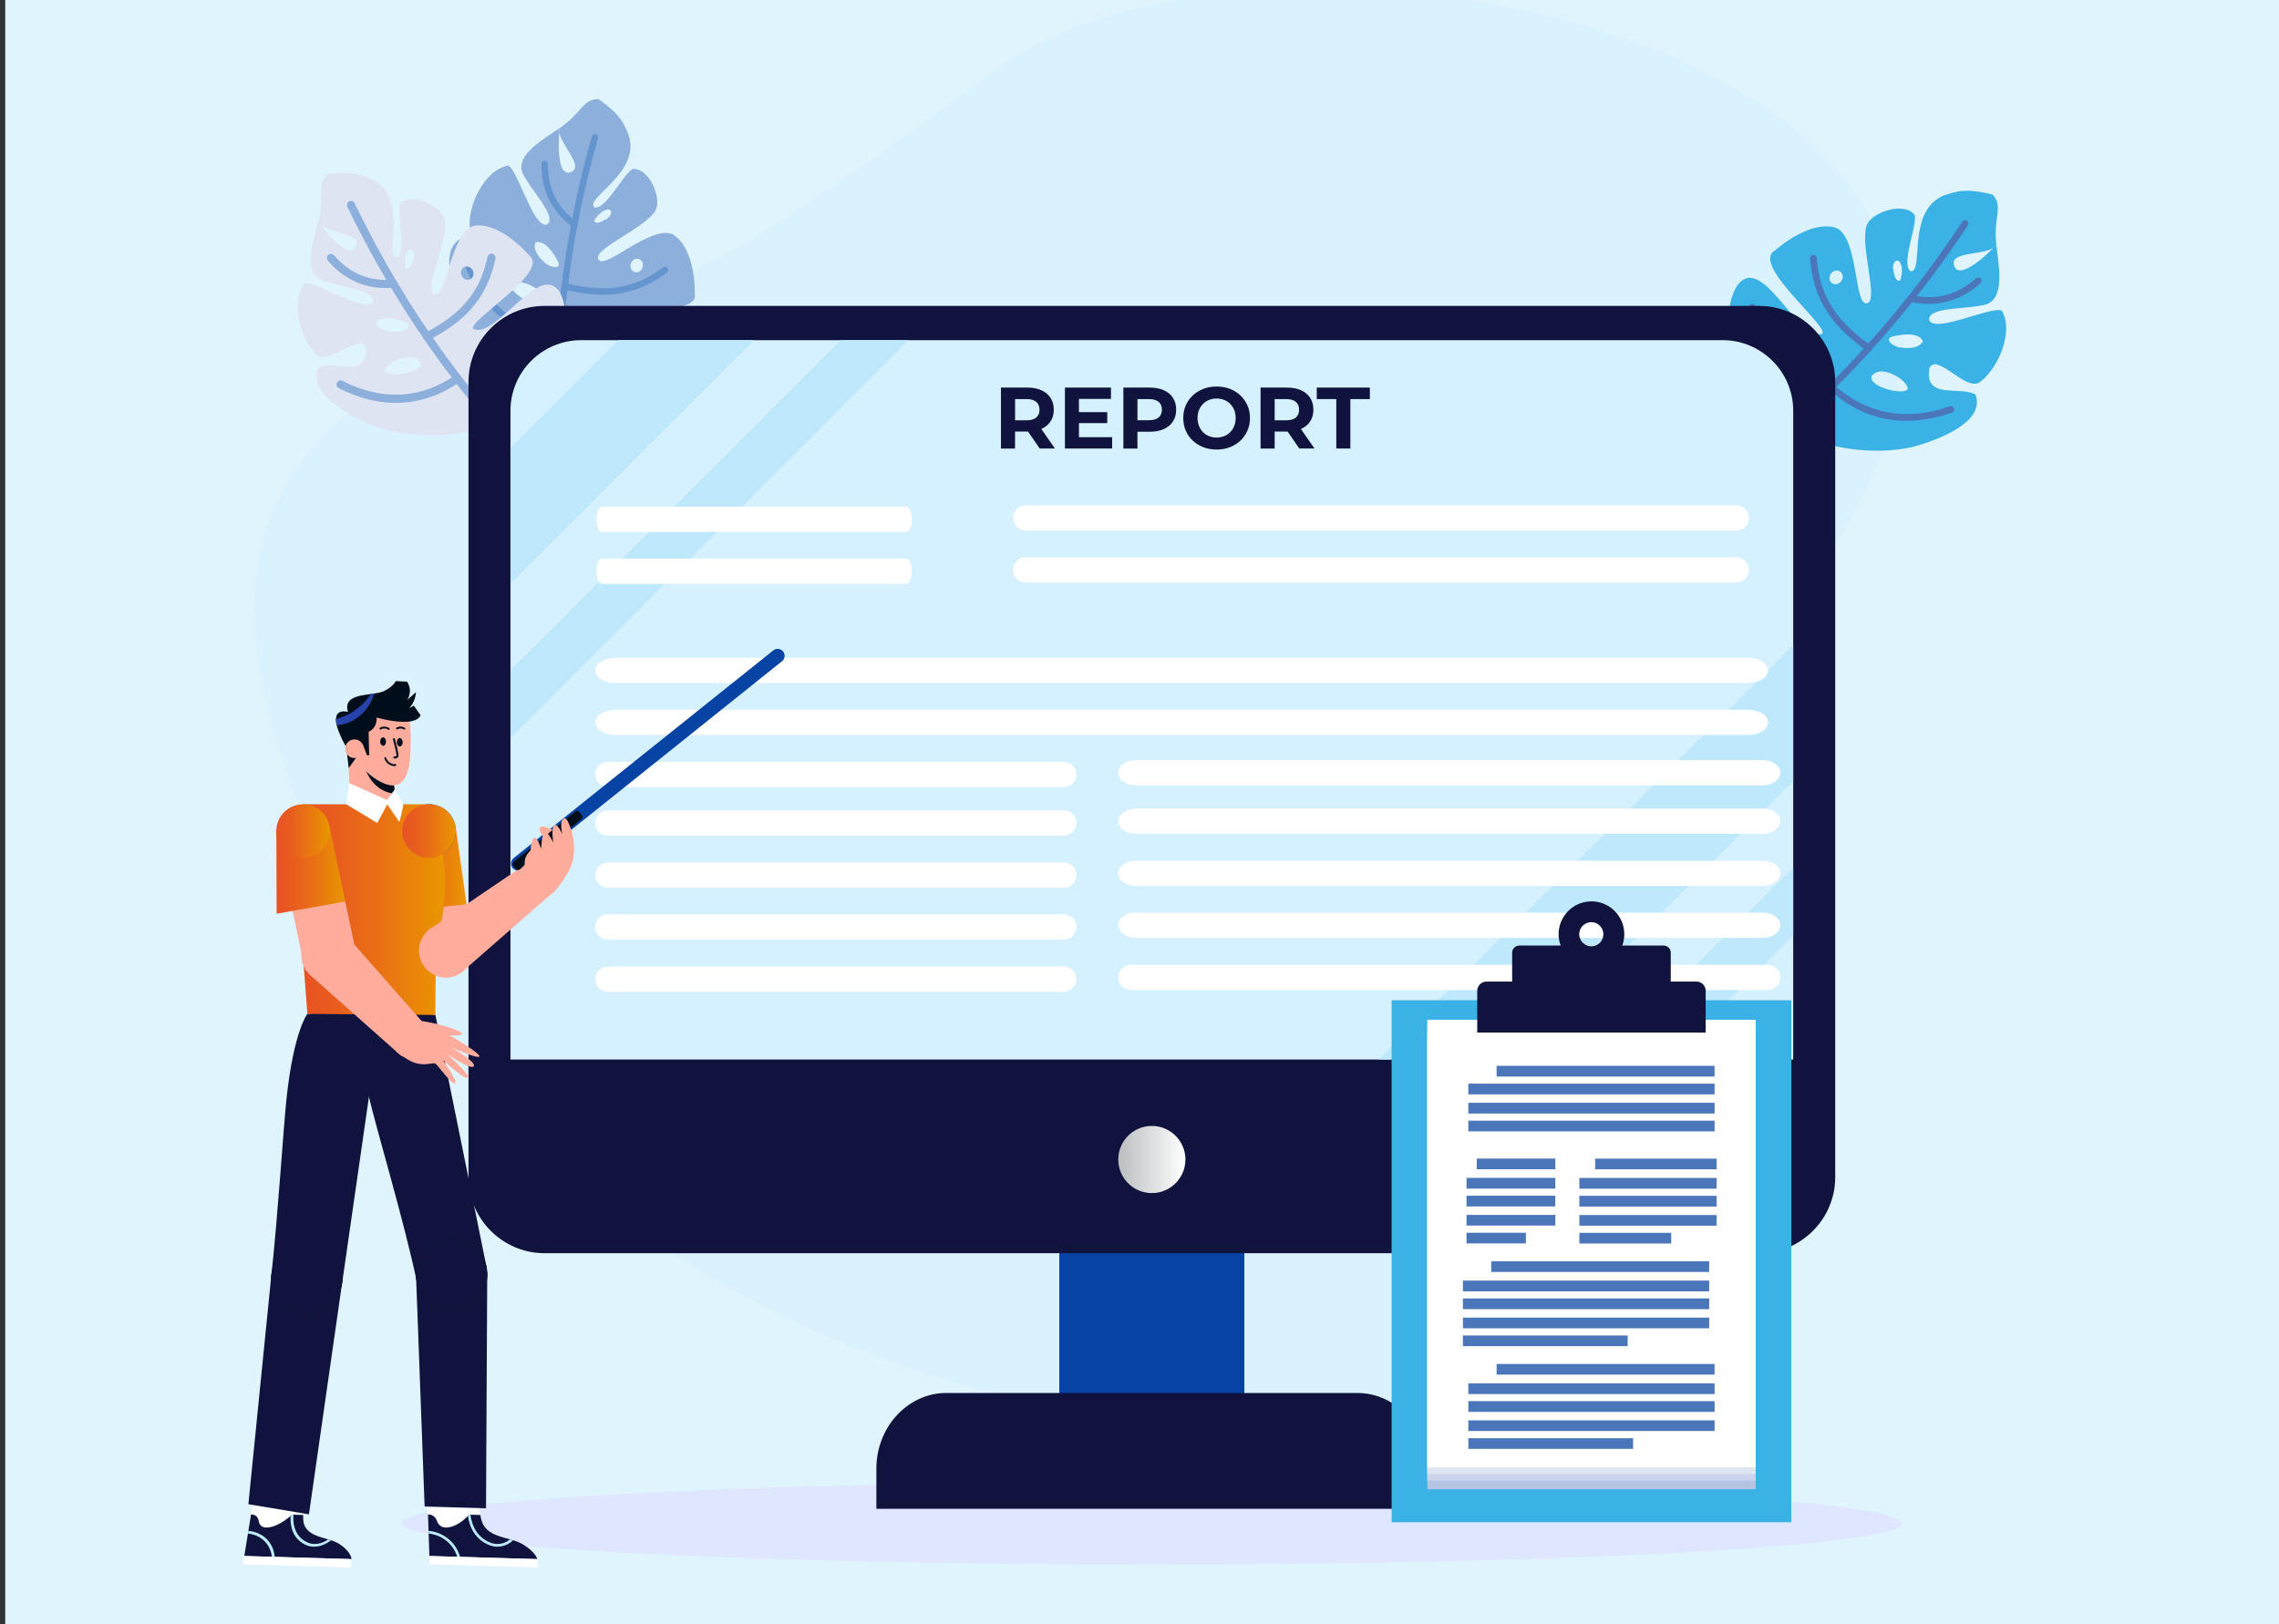
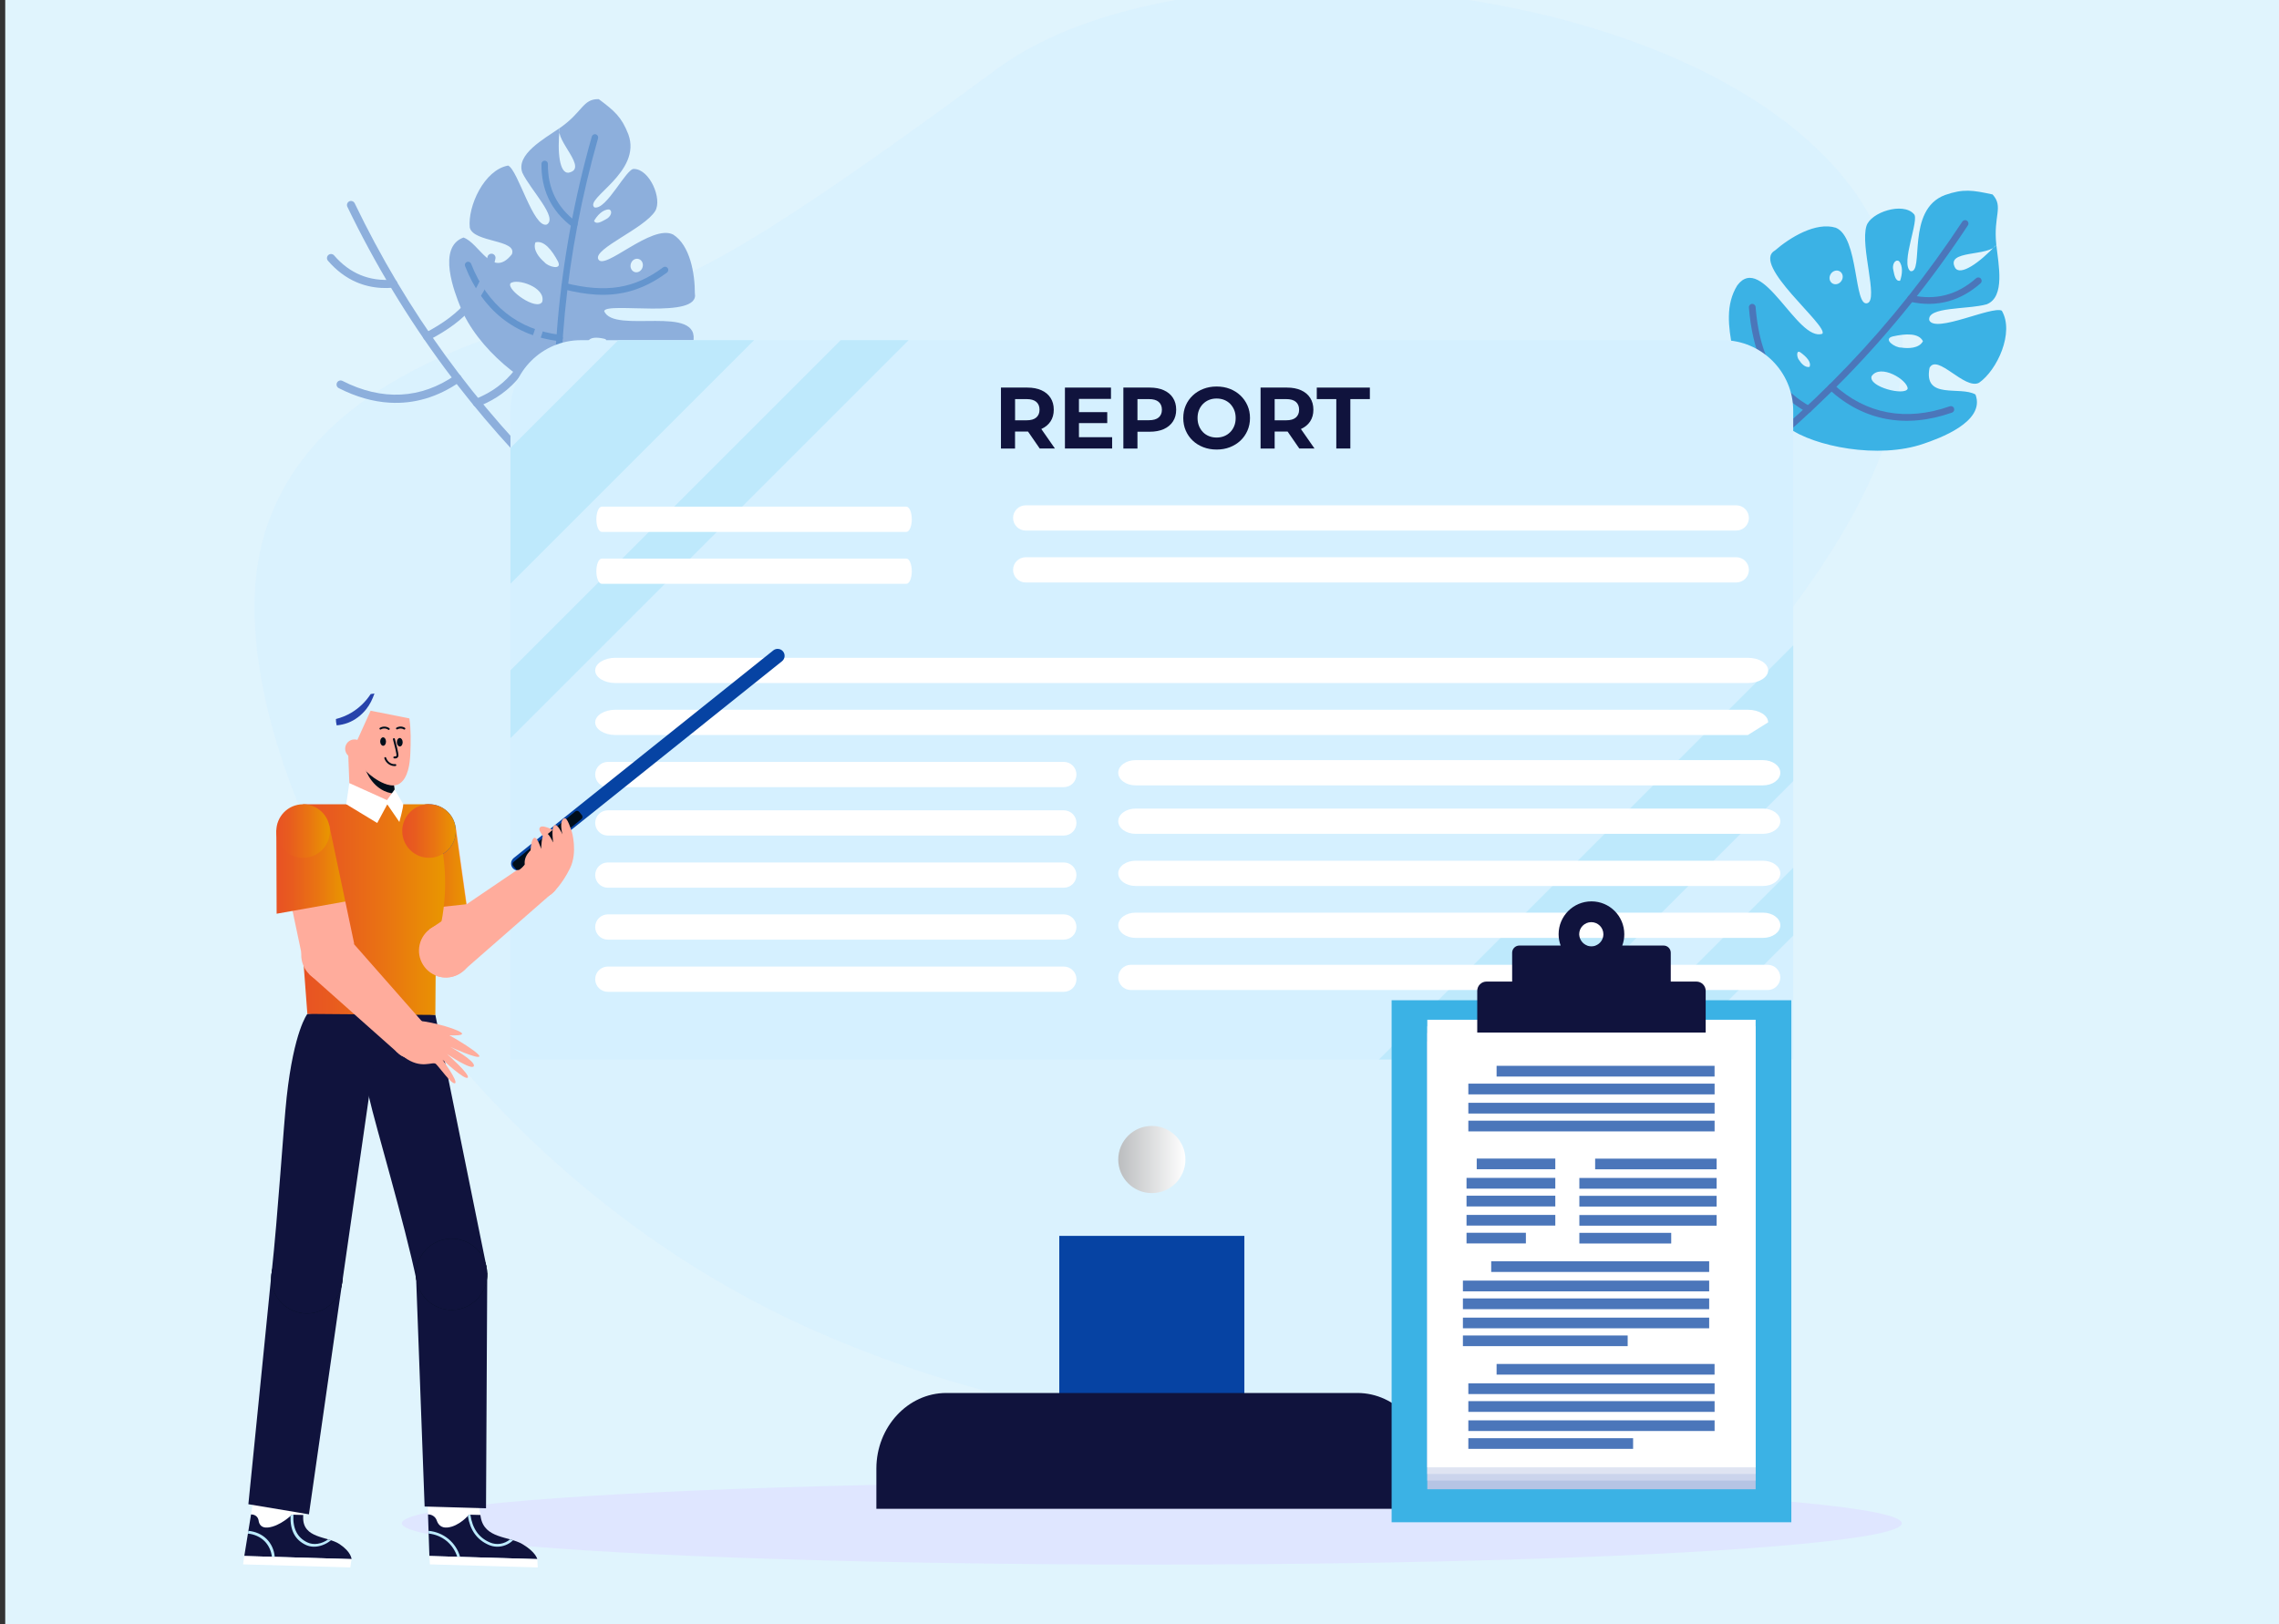
<svg xmlns="http://www.w3.org/2000/svg" version="1.1" id="Layer_1" x="0px" y="0px" viewBox="0 0 592 422" style="enable-background:new 0 0 592 422;" xml:space="preserve">
  <rect x="0" y="0" width="592" height="422" fill="#333333" stroke="none" />
  <style type="text/css">
	.st0{fill:#E0F4FD;}
	.st1{opacity:0.5;fill:#D5F0FF;}
	.st2{fill-rule:evenodd;clip-rule:evenodd;fill:#8DAFDC;}
	.st3{fill:#6495CE;}
	.st4{fill-rule:evenodd;clip-rule:evenodd;fill:#DFE4F3;}
	.st5{fill:#8DAFDC;}
	.st6{fill-rule:evenodd;clip-rule:evenodd;fill:#3BB2E5;}
	.st7{fill:#4B76BA;}
	.st8{fill-rule:evenodd;clip-rule:evenodd;fill:#DFE6FF;}
	.st9{fill-rule:evenodd;clip-rule:evenodd;fill:#0643A3;}
	.st10{fill-rule:evenodd;clip-rule:evenodd;fill:#10133D;}
	.st11{fill-rule:evenodd;clip-rule:evenodd;fill:#D5F0FF;}
	.st12{fill-rule:evenodd;clip-rule:evenodd;fill:url(#XMLID_00000038375366294056290860000005693378165940999303_);}
	.st13{fill-rule:evenodd;clip-rule:evenodd;fill:#BEE9FC;}
	.st14{fill-rule:evenodd;clip-rule:evenodd;fill:#FFFFFF;}
	.st15{fill:#10133D;}
	.st16{fill:#FFFFFF;}
	.st17{fill:#BCEBFF;}
	.st18{fill:#000E1B;}
	.st19{fill:#FFAC9C;}
	.st20{fill:url(#SVGID_1_);}
	.st21{fill:#2743AB;}
	.st22{fill:none;}
	.st23{fill:url(#SVGID_00000128470359145654322720000016130438314474588074_);}
	.st24{fill:url(#SVGID_00000170958111219487518940000012227656870240347535_);}
	.st25{fill:url(#SVGID_00000081634053653870598300000016467805270785173642_);}
	.st26{fill:url(#SVGID_00000055671125097653560670000013069343906841086602_);}
	.st27{fill-rule:evenodd;clip-rule:evenodd;fill:#B6C4E4;}
	.st28{fill-rule:evenodd;clip-rule:evenodd;fill:#CBD4EC;}
	.st29{fill-rule:evenodd;clip-rule:evenodd;fill:#DFE4F2;}
</style>
  <rect x="1.36" y="-1.73" class="st0" width="592.95" height="424.56" />
  <g>
    <g>
      <path class="st1" d="M68.14,140.83c-13.54,51.64,41.93,161.12,145.32,205.74c103.43,44.63,206.02,24.9,229.17-44.04    c9.43-28.21-18.64-60.19-12.43-91.36c4.52-29.52,86.52-84.99,58.03-149.94c-28.5-64.98-175.28-83.15-229.29-43.28    c-54.04,39.9-72.56,50.2-85.78,55.56C153.98,82.12,81.64,89.23,68.14,140.83L68.14,140.83z" />
      <g id="XMLID_00000089566864128060384010000018284144900550607797_">
        <g id="XMLID_00000035527162430817039090000000763681210433211533_">
          <g id="XMLID_00000053540741792485904700000000040490005027360689_">
            <path id="XMLID_00000040550801298404736680000010862390078760509076_" class="st2" d="M144.73,102.68       c-7.72-1.79-20.8-11.89-25.21-23.12c-1.38-3.43-6.08-15.3,0.87-17.84c4.19,1.45,7.44,10.81,12.57,4.36       c1.54-3.89-9.98-3.01-10.93-6.95c-0.58-5.47,3.71-14.98,9.96-16.11c2.55,1.09,6.53,16.33,10.03,15.33       c3.04-1.77-4.24-9-6.35-13.51c-1.66-4.75,5.56-8.7,9.72-11.56c-0.68,6.41-0.01,11.76,2.26,11.6c5.38-1.03-3.5-8.31-2.26-11.6       c6.01-4.14,5.94-7.62,10.15-7.52c4.09,3.07,5.89,4.59,7.67,9.11c3.65,9.9-11.52,16.7-8.8,19.02       c3.12,0.81,8.37-10.36,10.31-9.99c4.09,0.09,7.37,7.87,5.47,10.94c-2.81,4.53-15.92,9.73-14.81,12.44       c1.38,3.39,13.87-9.2,19.49-6.33c4.4,2.79,5.65,10.21,5.63,15.28c1.33,6.88-23.08,2.12-23.55,4.6       c2.42,6.14,25.33-2.05,23.09,8.21c-1.69,5.4-6.44,8.51-11.24,11.27C161.37,104.53,150.2,104.12,144.73,102.68L144.73,102.68z        M165.87,67.29c-0.85-0.24-1.75,0.32-2.01,1.27c-0.27,0.93,0.2,1.9,1.05,2.14c0.85,0.23,1.75-0.33,2.01-1.28       C167.2,68.49,166.72,67.52,165.87,67.29L165.87,67.29z M144.94,67.94c1.19,2.4-2.59,1.37-3.5,0.2       c-1.39-1.18-3.09-3.25-2.35-5.17C141.33,62.39,143.36,64.97,144.94,67.94L144.94,67.94z M140.85,78.44       c1.03-3.79-6.64-6.24-8.26-4.81C131.57,75.35,139.41,80.86,140.85,78.44L140.85,78.44z M156.95,88.02       c1.43,0.35-0.36,1.57-1.17,1.53c-1,0.15-2.48,0.12-3.01-0.87C153.32,87.54,155.14,87.61,156.95,88.02L156.95,88.02z        M158.23,54.42c-1.65-0.05-3.16,1.64-3.92,2.99c0.6,1.09,2.14,0.07,3.14-0.47C158.59,56.4,159.31,54.85,158.23,54.42       L158.23,54.42z" />
          </g>
        </g>
        <g id="XMLID_00000124126999038967367060000014986492875978063274_">
          <g id="XMLID_00000098211152205328593900000009387889720574408894_">
            <g id="XMLID_00000130608186574213435600000007259674053193359502_">
              <path id="XMLID_00000053514418830601120640000016420782358914684824_" class="st3" d="M145.52,128.58        c-0.41-0.02-0.76-0.35-0.79-0.77c-1.17-14.85-1.14-29.66,0.11-44.02c1.4-16.21,4.39-32.46,8.89-48.31        c0.13-0.45,0.59-0.71,1.04-0.58c0.45,0.13,0.71,0.59,0.58,1.04c-8.52,30.02-11.44,60.03-8.93,91.73        c0.04,0.46-0.31,0.87-0.77,0.91C145.6,128.58,145.56,128.58,145.52,128.58z" />
            </g>
          </g>
          <g id="XMLID_00000079458249190329689070000015578352944902460045_">
            <g id="XMLID_00000123431035203786629520000011597646623232680095_">
              <path id="XMLID_00000007412301390445046740000007666594372826601384_" class="st3" d="M149.14,59.13        c-0.16-0.01-0.31-0.06-0.45-0.16c-2.79-2.07-4.89-4.57-6.23-7.45c-1.25-2.67-1.85-5.68-1.81-8.94        c0.01-0.47,0.39-0.84,0.85-0.83c0.46,0.01,0.84,0.39,0.83,0.85c-0.09,6.28,2.38,11.33,7.35,15.01        c0.37,0.28,0.45,0.8,0.18,1.18C149.69,59.02,149.41,59.14,149.14,59.13z" />
            </g>
          </g>
          <g id="XMLID_00000030485879567035343170000004915275788951426441_">
            <g id="XMLID_00000064344248098097206470000011587533501492422844_">
              <path id="XMLID_00000001652593438752352620000001679436825987500991_" class="st3" d="M145.32,88.66c-0.02,0-0.03,0-0.05,0        c-11.54-1.36-20-8.1-24.46-19.51c-0.17-0.43,0.04-0.92,0.48-1.09c0.43-0.17,0.92,0.04,1.09,0.48        c4.22,10.79,12.21,17.17,23.09,18.45c0.46,0.05,0.79,0.47,0.74,0.94C146.15,88.36,145.76,88.68,145.32,88.66z" />
            </g>
            <g id="XMLID_00000015334421949136508390000005015919474588193708_">
              <path id="XMLID_00000052104195652680371130000016147069144722279096_" class="st3" d="M154.8,76.55        c-2.53-0.15-5.26-0.6-8.32-1.36c-0.45-0.11-0.73-0.57-0.62-1.02c0.11-0.45,0.57-0.73,1.02-0.62        c10.61,2.63,17.96,1.45,25.37-4.08c0.37-0.28,0.9-0.2,1.18,0.17c0.28,0.37,0.2,0.9-0.17,1.18c-4.21,3.14-8.48,4.95-13.05,5.55        C158.49,76.6,156.7,76.66,154.8,76.55z" />
            </g>
          </g>
          <g id="XMLID_00000119834710588665390450000000694164607916571797_">
            <path id="XMLID_00000086694188812219499290000005700923348381025215_" class="st3" d="M152.27,98.26       c-2.89-0.17-5.42-0.84-7.64-1.62c-0.44-0.15-0.67-0.63-0.52-1.07c0.15-0.44,0.63-0.67,1.07-0.52       c6.19,2.17,14.93,3.45,27.76-5.95c0.38-0.28,0.9-0.19,1.18,0.18c0.28,0.38,0.19,0.9-0.18,1.18       C165.03,96.99,157.95,98.59,152.27,98.26z" />
          </g>
        </g>
        <g id="XMLID_00000067917238196751234560000011363260942613749917_">
          <g id="XMLID_00000029031010498828724000000017069839958693260168_">
-             <path id="XMLID_00000147926666687483561260000011998730758419777155_" class="st4" d="M128.25,109.89       c-6.96,3.78-23.45,4.89-34.2-0.59c-3.31-1.66-14.7-7.4-11.19-13.93c4.1-1.68,12.74,3.16,12.29-5.07       c-1.42-3.92-9.47,4.37-12.78,2.06c-4.06-3.73-7.16-13.68-3.24-18.67c2.64-0.88,15.72,7.89,17.67,4.82       c1.11-3.35-9.14-3.92-13.71-5.9c-4.38-2.46-1.61-10.21-0.38-15.1c3.73,5.26,7.78,8.82,9.38,7.18c3.35-4.33-8.13-3.89-9.38-7.18       c1.75-7.09-0.61-9.63,2.6-12.36c5.1-0.41,7.45-0.46,11.8,1.73c9.29,5,2.43,20.15,6,20.06c2.88-1.46-0.59-13.3,1.1-14.3       c3.12-2.65,10.75,1,11.35,4.55c0.91,5.25-5.45,17.85-2.83,19.14c3.28,1.63,4.28-16.09,10.39-17.66       c5.15-0.84,10.99,3.89,14.35,7.7c5.56,4.26-15.86,16.89-14.56,19.06c5.89,3,17.6-18.33,22.71-9.17       c2.31,5.16,0.84,10.64-0.93,15.9C141.94,100.25,133.31,107.34,128.25,109.89L128.25,109.89z M120.6,69.39       c-0.79,0.38-1.08,1.41-0.66,2.28c0.42,0.88,1.41,1.29,2.2,0.9c0.79-0.38,1.1-1.41,0.67-2.28C122.4,69.41,121.41,69,120.6,69.39       L120.6,69.39z M105.38,83.76c2.48,1.01-1.05,2.73-2.49,2.47c-1.82,0.03-4.47-0.39-5.19-2.31       C98.98,82,102.22,82.57,105.38,83.76L105.38,83.76z M109.28,94.34c-1.73-3.53-9.1-0.27-9.37,1.87       C100.27,98.17,109.79,97.1,109.28,94.34L109.28,94.34z M127.67,90.83c1.31-0.68,0.78,1.42,0.14,1.92       c-0.64,0.78-1.77,1.74-2.82,1.35C124.65,92.87,126.05,91.72,127.67,90.83L127.67,90.83z M106.36,64.82       c-1.27,1.07-1.29,3.32-0.95,4.84c1.17,0.4,1.64-1.37,2.04-2.44C107.94,66.07,107.44,64.44,106.36,64.82L106.36,64.82z" />
-           </g>
+             </g>
        </g>
        <g id="XMLID_00000137849730698941227000000016830350344898316731_">
          <g id="XMLID_00000044867746553527084910000013968338855200736925_">
            <g id="XMLID_00000053529110340006791940000017487754547830867589_">
              <path id="XMLID_00000041274625030560213060000012466864333516720567_" class="st5" d="M145.43,129.14        c-0.24-0.01-0.48-0.11-0.67-0.29c-10.72-10.33-20.53-21.44-29.13-33.04c-9.7-13.07-18.25-27.23-25.4-42.08        c-0.25-0.52-0.03-1.15,0.49-1.41c0.52-0.25,1.15-0.03,1.41,0.49c13.54,28.13,31.24,52.5,54.1,74.52        c0.42,0.4,0.43,1.07,0.03,1.49C146.03,129.05,145.73,129.16,145.43,129.14z" />
            </g>
          </g>
          <g id="XMLID_00000150078088447623378360000003024713933146330532_">
            <g id="XMLID_00000168833892359709029020000008812319755611185025_">
              <path id="XMLID_00000087383739014321886460000002363625800245722037_" class="st5" d="M99.01,74.81        c-2.29-0.13-4.45-0.64-6.46-1.51c-2.73-1.18-5.2-3.05-7.36-5.55c-0.38-0.44-0.33-1.11,0.11-1.49        c0.44-0.38,1.11-0.33,1.49,0.11c4.06,4.7,9.2,6.82,15.29,6.28c0.58-0.05,1.09,0.38,1.14,0.96c0.05,0.58-0.38,1.09-0.96,1.14        C101.15,74.85,100.07,74.87,99.01,74.81z" />
            </g>
          </g>
          <g id="XMLID_00000170266108131887377470000003866035945493564059_">
            <g id="XMLID_00000174586138190239978830000008400547306611449241_">
              <path id="XMLID_00000131325858140927373250000006866243118630367880_" class="st5" d="M101.2,104.63        c-4.33-0.25-8.75-1.51-13.2-3.78c-0.52-0.26-0.72-0.9-0.46-1.42c0.26-0.52,0.9-0.72,1.42-0.46        c10.26,5.24,20.39,4.73,29.3-1.49c0.48-0.33,1.13-0.22,1.47,0.26c0.33,0.48,0.22,1.13-0.26,1.47        C113.75,103.2,107.58,105.01,101.2,104.63z" />
            </g>
          </g>
          <g id="XMLID_00000072965663646536344960000003082814875681391535_">
            <g id="XMLID_00000008846054892043284830000007000715509671541387_">
              <path id="XMLID_00000112624604715256330190000013486599365626013868_" class="st5" d="M110.88,88.47        c-0.36-0.02-0.69-0.22-0.87-0.56c-0.27-0.52-0.07-1.15,0.44-1.42c9.62-5.04,14.3-10.76,16.18-19.73        c0.12-0.57,0.68-0.93,1.25-0.82c0.57,0.12,0.93,0.68,0.82,1.25c-1.08,5.17-3.09,9.39-6.14,12.89        c-2.66,3.06-6.2,5.69-11.12,8.27C111.25,88.44,111.06,88.48,110.88,88.47z" />
            </g>
          </g>
          <g id="XMLID_00000114775446789290824460000009810022508758495621_">
            <g id="XMLID_00000111880810844025186360000010781050492823396759_">
              <path id="XMLID_00000092446890041832671040000000994021638888271519_" class="st5" d="M123.79,105.71        c-0.39-0.02-0.76-0.27-0.91-0.65c-0.22-0.54,0.04-1.15,0.58-1.37c6.02-2.46,13.36-7.27,16.7-22.71        c0.12-0.57,0.68-0.93,1.25-0.81c0.57,0.12,0.93,0.68,0.81,1.25c-1.62,7.46-4.22,13.14-7.97,17.35        c-3.44,3.87-7.15,5.7-9.99,6.86C124.1,105.7,123.95,105.72,123.79,105.71z" />
            </g>
          </g>
        </g>
      </g>
      <g>
        <g id="XMLID_00000011723027507700677840000007028211581607396760_">
          <path id="XMLID_00000075875736834993441740000007749263892089959820_" class="st6" d="M464.5,111.12      c-4.83-3.32-12.73-11.82-14.44-20.52c-1.09-5.64-1.87-11.48,1.23-16.46c6.54-8.71,15.62,14.84,22.09,12.58      c1.64-2.05-18.63-18-12.33-21.62c3.98-3.45,10.65-7.5,15.82-5.93c6.07,2.48,4.64,20.81,8.23,19.6      c2.88-0.96-1.92-14.79-0.26-20.06c1.12-3.57,9.47-6.26,12.3-3.11c1.61,1.27-3.61,12.96-0.86,14.86      c3.66,0.57-1.27-15.96,8.97-19.79c4.76-1.66,7.17-1.27,12.35-0.14c2.93,3.25,0.14,5.54,0.97,13.07      c-1.74,3.2-13.47,1.16-10.64,6.09c1.41,1.89,6.07-1.2,10.64-6.09c0.57,5.2,2.36,13.55-2.5,15.47      c-4.97,1.4-15.58,0.57-14.91,4.16c1.58,3.42,16.25-3.78,18.83-2.51c3.34,5.68-1.22,15.49-5.91,18.74      c-3.74,1.93-10.85-7.71-12.86-3.87c-1.6,8.4,7.96,4.62,11.94,6.92c2.71,7.18-9.8,11.53-13.42,12.77      C487.93,119.4,471.13,115.97,464.5,111.12L464.5,111.12z M477.97,70.55c-0.75-0.51-1.84-0.23-2.39,0.61      c-0.57,0.85-0.4,1.94,0.36,2.45c0.77,0.51,1.85,0.22,2.39-0.62C478.91,72.14,478.73,71.05,477.97,70.55L477.97,70.55z       M491.65,87.42c3.4-0.77,6.8-0.92,7.86,1.24c-1,1.88-3.78,1.94-5.65,1.65C492.32,90.39,488.95,88.12,491.65,87.42L491.65,87.42z       M486.17,97.76c-0.92,2.77,8.72,5.19,9.37,3.23C495.56,98.74,488.44,94.38,486.17,97.76L486.17,97.76z M467.74,91.6      c1.55,1.14,2.84,2.52,2.31,3.73c-1.14,0.26-2.17-0.9-2.72-1.78C466.75,92.95,466.49,90.72,467.74,91.6L467.74,91.6z       M493.26,67.83c-1.07-0.55-1.8,1.06-1.45,2.32c0.26,1.16,0.5,3.05,1.76,2.79C494.12,71.42,494.42,69.1,493.26,67.83      L493.26,67.83z" />
        </g>
        <g id="XMLID_00000143614953326373694970000002899022111312996267_">
          <g id="XMLID_00000168824022073847582400000015490425320709636511_">
            <g id="XMLID_00000152974616125808374350000008783082635851190671_">
              <path id="XMLID_00000070821294874338889190000013690664161739701903_" class="st7" d="M443.62,128.05        c0.3,0.31,0.79,0.36,1.14,0.1c12.46-9.13,24.06-19.2,34.51-29.9c11.78-12.08,22.52-25.44,31.92-39.7        c0.27-0.4,0.15-0.95-0.25-1.21c-0.4-0.27-0.94-0.15-1.21,0.25c-17.81,27.03-39.4,49.65-66,69.16        c-0.39,0.29-0.47,0.83-0.19,1.22C443.57,127.99,443.6,128.02,443.62,128.05z" />
            </g>
          </g>
          <g id="XMLID_00000106129136216601843250000011198478517984200072_">
            <g id="XMLID_00000090980401671238559460000002180773892621851542_">
              <path id="XMLID_00000008130710368302169170000010338695042819851649_" class="st7" d="M495.72,78.16        c0.11,0.12,0.26,0.2,0.43,0.24c3.52,0.79,6.9,0.74,10.07-0.15c2.94-0.83,5.71-2.39,8.25-4.64c0.36-0.32,0.39-0.87,0.07-1.23        c-0.32-0.36-0.87-0.39-1.23-0.07c-4.87,4.32-10.52,5.8-16.77,4.39c-0.47-0.11-0.94,0.19-1.04,0.66        C495.43,77.66,495.52,77.95,495.72,78.16z" />
            </g>
          </g>
          <g id="XMLID_00000102534260520314053720000004952731259394645685_">
            <g id="XMLID_00000149340233131828650880000010944853864734461359_">
              <path id="XMLID_00000165192663536404304070000016211230084747683763_" class="st7" d="M475.12,101.17        c0.01,0.01,0.02,0.02,0.04,0.04c8.88,8.15,19.91,10.22,31.9,6c0.46-0.16,0.69-0.66,0.53-1.11c-0.16-0.46-0.66-0.69-1.11-0.53        c-11.34,3.99-21.76,2.04-30.13-5.64c-0.36-0.33-0.91-0.3-1.23,0.05C474.79,100.31,474.8,100.84,475.12,101.17z" />
            </g>
            <g id="XMLID_00000129194831112128934860000011918049285226054558_">
-               <path id="XMLID_00000131365021484070763630000017882144384683053956_" class="st7" d="M478.21,85.52        c1.83,1.88,4.03,3.73,6.7,5.62c0.39,0.28,0.94,0.19,1.22-0.21c0.28-0.39,0.19-0.94-0.21-1.22        c-9.25-6.55-13.3-13.13-13.98-22.69c-0.03-0.48-0.45-0.84-0.93-0.81c-0.48,0.03-0.84,0.45-0.81,0.93        c0.39,5.43,1.85,10.01,4.48,14.01C475.66,82.65,476.83,84.1,478.21,85.52z" />
-             </g>
+               </g>
          </g>
          <g id="XMLID_00000164511140242125416030000007917902887677272231_">
            <path id="XMLID_00000095314071659629325420000009666337946150005121_" class="st7" d="M462.86,102.2       c2.09,2.16,4.33,3.68,6.44,4.9c0.42,0.24,0.95,0.1,1.19-0.32c0.24-0.42,0.1-0.95-0.32-1.19c-5.89-3.39-12.82-9.39-14.13-25.83       c-0.04-0.48-0.46-0.84-0.94-0.8c-0.48,0.04-0.84,0.46-0.8,0.94C455.22,91.32,458.76,97.97,462.86,102.2z" />
          </g>
        </g>
      </g>
      <ellipse class="st8" cx="299.2" cy="395.81" rx="194.82" ry="10.73" />
      <g>
        <rect id="XMLID_00000025437376604199073940000007388557907224385673_" x="275.16" y="321.13" class="st9" width="48.08" height="45.83" />
-         <path id="XMLID_00000012471295260825555100000012883265040073432754_" class="st10" d="M141.43,79.49h315.56     c10.85,0,19.73,8.88,19.73,19.73V305.9c0,10.85-8.88,19.73-19.73,19.73H141.43c-10.85,0-19.73-8.88-19.73-19.73V99.23     C121.69,88.37,130.57,79.49,141.43,79.49L141.43,79.49z" />
        <path id="XMLID_00000129191078390275017050000014817334861075103913_" class="st11" d="M150.91,88.39H447.5     c10.07,0,18.31,8.24,18.31,18.31v168.61H132.6V106.7C132.6,96.63,140.84,88.39,150.91,88.39L150.91,88.39z" />
        <linearGradient id="XMLID_00000106868647305473583830000003988584765937084803_" gradientUnits="userSpaceOnUse" x1="290.476" y1="301.28" x2="307.932" y2="301.28">
          <stop offset="0" style="stop-color:#BBBDBF" />
          <stop offset="1" style="stop-color:#FFFFFF" />
        </linearGradient>
        <path id="XMLID_00000010305868542660858310000013879444069580836253_" style="fill-rule:evenodd;clip-rule:evenodd;fill:url(#XMLID_00000106868647305473583830000003988584765937084803_);" d="     M299.21,310.01c4.81,0,8.72-3.91,8.72-8.72c0-4.82-3.91-8.73-8.72-8.73c-4.82,0-8.73,3.91-8.73,8.73     C290.48,306.1,294.39,310.01,299.21,310.01L299.21,310.01z" />
        <path id="XMLID_00000174566632564943735040000007015123391989781417_" class="st10" d="M245.81,361.95H352.6     c9.99,0,18.17,8.84,18.17,19.65v10.44H227.65V381.6C227.65,370.79,235.82,361.95,245.81,361.95L245.81,361.95z" />
        <polygon id="XMLID_00000007418691553392921940000013584016216611570605_" class="st13" points="358.18,275.31 465.81,167.68      465.81,202.97 393.48,275.31    " />
        <polygon id="XMLID_00000034797258137691552810000003634934230495829678_" class="st13" points="415.96,275.31 465.81,225.46      465.81,243.11 433.61,275.31    " />
        <polygon id="XMLID_00000173149110664793469210000017783517433721705651_" class="st13" points="132.6,116.39 160.6,88.39      195.88,88.39 132.6,151.67    " />
        <polygon id="XMLID_00000083790928503042886680000009797839673237427123_" class="st13" points="132.6,174.17 218.38,88.39      236.02,88.39 132.6,191.81    " />
      </g>
      <g>
        <path class="st14" d="M276.34,257.71H157.89c-1.81,0-3.28-1.47-3.28-3.28v0c0-1.81,1.47-3.28,3.28-3.28h118.45     c1.81,0,3.28,1.47,3.28,3.28v0C279.62,256.24,278.16,257.71,276.34,257.71z" />
        <path class="st14" d="M276.34,244.15H157.89c-1.81,0-3.28-1.47-3.28-3.28l0,0c0-1.81,1.47-3.28,3.28-3.28h118.45     c1.81,0,3.28,1.47,3.28,3.28l0,0C279.62,242.69,278.16,244.15,276.34,244.15z" />
        <path class="st14" d="M276.34,230.66H157.89c-1.81,0-3.28-1.47-3.28-3.28l0,0c0-1.81,1.47-3.28,3.28-3.28h118.45     c1.81,0,3.28,1.47,3.28,3.28l0,0C279.62,229.19,278.16,230.66,276.34,230.66z" />
        <path class="st14" d="M276.34,217.11H157.89c-1.81,0-3.28-1.47-3.28-3.28l0,0c0-1.81,1.47-3.28,3.28-3.28h118.45     c1.81,0,3.28,1.47,3.28,3.28l0,0C279.62,215.64,278.16,217.11,276.34,217.11z" />
        <path class="st14" d="M276.34,204.53H157.89c-1.81,0-3.28-1.47-3.28-3.28l0,0c0-1.81,1.47-3.28,3.28-3.28h118.45     c1.81,0,3.28,1.47,3.28,3.28l0,0C279.62,203.06,278.16,204.53,276.34,204.53z" />
-         <path class="st14" d="M454.04,190.98H159.86c-2.9,0-5.25-1.47-5.25-3.28l0,0c0-1.81,2.35-3.28,5.25-3.28h294.19     c2.9,0,5.25,1.47,5.25,3.28l0,0C459.29,189.51,456.94,190.98,454.04,190.98z" />
+         <path class="st14" d="M454.04,190.98H159.86c-2.9,0-5.25-1.47-5.25-3.28l0,0c0-1.81,2.35-3.28,5.25-3.28h294.19     c2.9,0,5.25,1.47,5.25,3.28l0,0z" />
        <path class="st14" d="M454.04,177.48H159.86c-2.9,0-5.25-1.47-5.25-3.28l0,0c0-1.81,2.35-3.28,5.25-3.28h294.19     c2.9,0,5.25,1.47,5.25,3.28l0,0C459.29,176.01,456.94,177.48,454.04,177.48z" />
        <path class="st14" d="M451.01,151.35H266.45c-1.82,0-3.29-1.47-3.29-3.28l0,0c0-1.81,1.47-3.28,3.29-3.28h184.56     c1.82,0,3.29,1.47,3.29,3.28l0,0C454.31,149.88,452.83,151.35,451.01,151.35z" />
        <path class="st14" d="M451.01,137.86H266.45c-1.82,0-3.29-1.47-3.29-3.28l0,0c0-1.81,1.47-3.28,3.29-3.28h184.56     c1.82,0,3.29,1.47,3.29,3.28l0,0C454.31,136.39,452.83,137.86,451.01,137.86z" />
        <g>
          <path class="st15" d="M260.01,116.54v-15.83h6.85c1.42,0,2.64,0.23,3.66,0.69c1.03,0.46,1.82,1.12,2.37,1.98      c0.56,0.86,0.84,1.88,0.84,3.08c0,1.18-0.28,2.19-0.84,3.04c-0.56,0.85-1.35,1.5-2.37,1.96c-1.03,0.45-2.25,0.68-3.66,0.68      h-4.82l1.63-1.61v6.02H260.01z M263.68,110.93l-1.63-1.72h4.61c1.13,0,1.97-0.24,2.53-0.73c0.56-0.49,0.84-1.16,0.84-2.02      c0-0.87-0.28-1.55-0.84-2.04c-0.56-0.48-1.4-0.72-2.53-0.72h-4.61l1.63-1.74V110.93z M270.08,116.54l-3.96-5.74h3.91l4,5.74      H270.08z" />
          <path class="st15" d="M280.27,113.6h8.62v2.94h-12.26v-15.83h11.96v2.94h-8.32V113.6z M280,107.09h7.62v2.85H280V107.09z" />
          <path class="st15" d="M291.81,116.54v-15.83h6.85c1.42,0,2.64,0.23,3.66,0.69c1.03,0.46,1.82,1.12,2.37,1.98      c0.56,0.86,0.84,1.88,0.84,3.08c0,1.18-0.28,2.19-0.84,3.05c-0.56,0.86-1.35,1.52-2.37,1.98c-1.03,0.46-2.25,0.69-3.66,0.69      h-4.82l1.63-1.65v6.02H291.81z M295.47,110.93l-1.63-1.74h4.61c1.13,0,1.97-0.24,2.53-0.72c0.56-0.48,0.84-1.15,0.84-2.01      c0-0.87-0.28-1.55-0.84-2.04c-0.56-0.48-1.4-0.72-2.53-0.72h-4.61l1.63-1.74V110.93z" />
          <path class="st15" d="M316.05,116.81c-1.25,0-2.41-0.2-3.47-0.61c-1.06-0.41-1.98-0.98-2.76-1.72c-0.78-0.74-1.38-1.61-1.81-2.6      c-0.43-1-0.64-2.08-0.64-3.26c0-1.18,0.21-2.26,0.64-3.26c0.43-1,1.04-1.86,1.82-2.6c0.78-0.74,1.7-1.31,2.76-1.72      c1.06-0.41,2.2-0.61,3.44-0.61c1.25,0,2.4,0.2,3.45,0.61c1.05,0.41,1.96,0.98,2.74,1.72c0.78,0.74,1.38,1.6,1.82,2.59      c0.44,0.99,0.66,2.08,0.66,3.27c0,1.18-0.22,2.27-0.66,3.27c-0.44,1-1.04,1.87-1.82,2.6c-0.78,0.73-1.69,1.3-2.74,1.71      C318.43,116.61,317.29,116.81,316.05,116.81z M316.03,113.69c0.71,0,1.36-0.12,1.96-0.36c0.6-0.24,1.12-0.59,1.57-1.04      c0.45-0.45,0.8-0.99,1.05-1.61c0.25-0.62,0.37-1.3,0.37-2.06c0-0.75-0.12-1.44-0.37-2.06c-0.25-0.62-0.6-1.15-1.04-1.61      c-0.44-0.45-0.97-0.8-1.57-1.04c-0.6-0.24-1.26-0.36-1.97-0.36c-0.71,0-1.36,0.12-1.96,0.36c-0.6,0.24-1.12,0.59-1.57,1.04      c-0.45,0.45-0.8,0.99-1.05,1.61c-0.25,0.62-0.37,1.3-0.37,2.06c0,0.74,0.12,1.42,0.37,2.05c0.25,0.63,0.6,1.16,1.04,1.62      c0.44,0.45,0.97,0.8,1.57,1.04C314.66,113.57,315.32,113.69,316.03,113.69z" />
          <path class="st15" d="M327.45,116.54v-15.83h6.85c1.42,0,2.64,0.23,3.66,0.69c1.03,0.46,1.82,1.12,2.37,1.98      c0.56,0.86,0.84,1.88,0.84,3.08c0,1.18-0.28,2.19-0.84,3.04c-0.56,0.85-1.35,1.5-2.37,1.96c-1.03,0.45-2.25,0.68-3.66,0.68      h-4.82l1.63-1.61v6.02H327.45z M331.11,110.93l-1.63-1.72h4.61c1.13,0,1.97-0.24,2.53-0.73c0.56-0.49,0.84-1.16,0.84-2.02      c0-0.87-0.28-1.55-0.84-2.04c-0.56-0.48-1.4-0.72-2.53-0.72h-4.61l1.63-1.74V110.93z M337.51,116.54l-3.96-5.74h3.91l4,5.74      H337.51z" />
          <path class="st15" d="M347.12,116.54v-12.84h-5.07v-2.99h13.79v2.99h-5.07v12.84H347.12z" />
        </g>
        <path class="st14" d="M235.44,151.7h-79.12c-0.78,0-1.41-1.47-1.41-3.28l0,0c0-1.81,0.63-3.28,1.41-3.28h79.12     c0.78,0,1.41,1.47,1.41,3.28l0,0C236.85,150.23,236.22,151.7,235.44,151.7z" />
        <path class="st14" d="M235.44,138.21h-79.12c-0.78,0-1.41-1.47-1.41-3.28l0,0c0-1.81,0.63-3.28,1.41-3.28h79.12     c0.78,0,1.41,1.47,1.41,3.28l0,0C236.85,136.74,236.22,138.21,235.44,138.21z" />
        <path class="st14" d="M459.18,257.25H293.76c-1.81,0-3.28-1.47-3.28-3.28v0c0-1.81,1.47-3.28,3.28-3.28h165.42     c1.81,0,3.28,1.47,3.28,3.28v0C462.46,255.78,460.99,257.25,459.18,257.25z" />
        <path class="st14" d="M457.95,243.7H294.99c-2.49,0-4.51-1.47-4.51-3.28l0,0c0-1.81,2.02-3.28,4.51-3.28h162.96     c2.49,0,4.51,1.47,4.51,3.28l0,0C462.46,242.23,460.44,243.7,457.95,243.7z" />
        <path class="st14" d="M457.95,230.21H294.99c-2.49,0-4.51-1.47-4.51-3.28l0,0c0-1.81,2.02-3.28,4.51-3.28h162.96     c2.49,0,4.51,1.47,4.51,3.28l0,0C462.46,228.74,460.44,230.21,457.95,230.21z" />
        <path class="st14" d="M457.95,216.66H294.99c-2.49,0-4.51-1.47-4.51-3.28l0,0c0-1.81,2.02-3.28,4.51-3.28h162.96     c2.49,0,4.51,1.47,4.51,3.28l0,0C462.46,215.19,460.44,216.66,457.95,216.66z" />
        <path class="st14" d="M457.95,204.07H294.99c-2.49,0-4.51-1.47-4.51-3.28l0,0c0-1.81,2.02-3.28,4.51-3.28h162.96     c2.49,0,4.51,1.47,4.51,3.28l0,0C462.46,202.6,460.44,204.07,457.95,204.07z" />
      </g>
      <g>
        <path id="XMLID_00000174595721311095081710000017395959766239957632_" class="st9" d="M203.42,169.28L203.42,169.28     c-0.62-0.78-1.78-0.9-2.54-0.29l-67.48,53.99c-0.74,0.64-0.87,1.77-0.26,2.53l0,0c0.62,0.78,1.76,0.91,2.54,0.29l67.45-53.98     C203.91,171.2,204.04,170.06,203.42,169.28L203.42,169.28z" />
        <g>
          <g>
            <g>
              <path class="st16" d="M116.22,396.91c3.12-0.3,5.62-3.34,5.62-3.34l2.95,0.08c-0.87-5.12-0.64-6.69-0.64-6.69l-13.04,3.84        l0.09,2.71l0,0c1.02-0.02,1.94,0.61,2.27,1.57C113.78,396.06,114.53,397.08,116.22,396.91z" />
            </g>
            <g>
              <path class="st15" d="M135.69,401.21c-3.53-2.08-9.82-1.37-10.81-6.97c-0.04-0.2-0.07-0.39-0.1-0.59l-2.95-0.08        c0,0-2.49,3.04-5.62,3.34c-1.69,0.16-2.43-0.86-2.76-1.83c-0.32-0.96-1.25-1.59-2.27-1.57l0,0l0.36,10.8l28.02,0.8        C139.57,405.12,139.21,403.29,135.69,401.21z" />
            </g>
            <g>
              <g>
                <path class="st17" d="M116.49,399.88c-1.46-1.21-3.28-1.94-5.16-2.11l0.02,0.71c1.71,0.17,3.35,0.84,4.68,1.94         c1.29,1.07,2.24,2.51,2.74,4.09l0.75,0.02C119.01,402.73,117.95,401.09,116.49,399.88z" />
              </g>
              <g>
                <path class="st17" d="M121.83,393.57c0,0-0.11,0.13-0.3,0.33c0.6,3.73,2.37,6.2,5.44,7.53c0.67,0.29,1.38,0.44,2.08,0.46         c1.55,0.04,3.08-0.56,4.22-1.67c-0.26-0.08-0.52-0.16-0.79-0.23c-1.44,1.21-3.46,1.56-5.23,0.79         c-2.89-1.24-4.54-3.6-5.06-7.2L121.83,393.57L121.83,393.57z" />
              </g>
            </g>
            <g>
              <polygon class="st16" points="111.55,404.31 111.67,406.48 139.69,407.28 139.57,405.12       " />
            </g>
          </g>
          <g>
            <g>
              <path class="st16" d="M69.56,396.91c3.18-0.3,6.27-3.34,6.27-3.34l2.93,0.08c0.14-5.12,0.67-6.69,0.67-6.69l-13.79,3.84        l-0.44,2.71l0,0c1.02-0.02,1.82,0.61,1.96,1.57C67.29,396.06,67.84,397.08,69.56,396.91z" />
            </g>
            <g>
              <path class="st15" d="M88.19,401.21c-3.12-2.08-9.55-1.37-9.44-6.97c0-0.2,0.01-0.39,0.02-0.59l-2.93-0.08        c0,0-3.09,3.04-6.27,3.34c-1.72,0.16-2.27-0.86-2.4-1.83c-0.14-0.96-0.94-1.59-1.96-1.57l0,0l-1.75,10.8l27.86,0.8        C91.31,405.12,91.31,403.29,88.19,401.21z" />
            </g>
            <g>
              <g>
                <path class="st17" d="M69.25,399.88c-1.23-1.21-2.9-1.94-4.74-2.11l-0.12,0.71c1.67,0.17,3.18,0.84,4.3,1.94         c1.08,1.07,1.75,2.51,1.94,4.09l0.74,0.02C71.21,402.73,70.47,401.09,69.25,399.88z" />
              </g>
              <g>
                <path class="st17" d="M75.83,393.57c0,0-0.13,0.13-0.36,0.33c-0.13,3.73,1.16,6.2,3.97,7.53c0.62,0.29,1.29,0.44,1.99,0.46         c1.54,0.04,3.19-0.56,4.55-1.67c-0.24-0.08-0.49-0.16-0.74-0.23c-1.68,1.21-3.76,1.56-5.38,0.79         c-2.64-1.24-3.84-3.6-3.65-7.2L75.83,393.57L75.83,393.57z" />
              </g>
            </g>
            <g>
              <polygon class="st16" points="63.44,404.31 63.14,406.48 91,407.28 91.31,405.12       " />
            </g>
          </g>
          <g>
            <g>
              <path class="st15" d="M94.46,261.57c0,0-2.71,5.21,1.36,23.34c1.73,7.72,9.18,32.45,12.46,48.14l18.09-3.89l-13.28-65.46        L94.46,261.57z" />
            </g>
          </g>
          <g>
            <polygon class="st15" points="108.07,331.43 110.3,391.45 126.25,391.91 126.57,330.79      " />
            <path class="st18" d="M126.57,330.79c0.17,5.11-3.82,9.39-8.93,9.57c-5.11,0.17-9.39-3.82-9.57-8.93       c-0.17-5.11,3.82-9.39,8.93-9.57C122.11,321.69,126.39,325.69,126.57,330.79z" />
            <path class="st15" d="M126.57,330.79c0.17,5.11-3.82,9.39-8.93,9.57c-5.11,0.17-9.39-3.82-9.57-8.93       c-0.17-5.11,3.82-9.39,8.93-9.57C122.11,321.69,126.39,325.69,126.57,330.79z" />
          </g>
          <g>
            <polygon class="st15" points="70.51,331.09 64.52,390.85 80.25,393.48 88.92,332.99      " />
            <path class="st18" d="M88.92,332.99c-0.53,5.08-5.07,8.78-10.16,8.25c-5.08-0.53-8.78-5.07-8.25-10.16       c0.53-5.08,5.07-8.78,10.16-8.25C85.75,323.36,89.45,327.91,88.92,332.99z" />
          </g>
          <g>
            <g>
              <g>
                <path class="st15" d="M79.84,263.45c0,0-3.48,4.36-5.37,21.59c-0.86,7.87-2.21,30.11-3.95,46.05l18.41,1.9l10.31-71.64         L79.84,263.45z" />
              </g>
            </g>
            <path class="st15" d="M88.92,332.99c-0.53,5.08-5.07,8.78-10.16,8.25c-5.08-0.53-8.78-5.07-8.25-10.16       c0.53-5.08,5.07-8.78,10.16-8.25C85.75,323.36,89.45,327.91,88.92,332.99z" />
          </g>
          <g>
            <path class="st19" d="M116.77,253.94c-3.81,0.53-7.32-2.12-7.85-5.93c-0.53-3.81,2.12-7.32,5.93-7.85       c3.81-0.53,7.32,2.12,7.86,5.93C123.22,249.89,120.57,253.41,116.77,253.94z" />
            <rect x="97.91" y="224.53" transform="matrix(0.139 0.99 -0.99 0.139 327.117 86.862)" class="st19" width="31.42" height="13.91" />
            <g>
              <linearGradient id="SVGID_1_" gradientUnits="userSpaceOnUse" x1="103.113" y1="225.934" x2="121.133" y2="225.934">
                <stop offset="1.385225e-07" style="stop-color:#E85224" />
                <stop offset="0.225" style="stop-color:#E85B1F" />
                <stop offset="0.597" style="stop-color:#E97412" />
                <stop offset="0.996" style="stop-color:#E99600" />
              </linearGradient>
              <polygon class="st20" points="103.11,236.9 104.52,215.21 118.33,214.97 121.13,234.96       " />
              <path class="st21" d="M112.41,222.82c-3.81,0.53-7.32-2.12-7.85-5.93c-0.53-3.81,2.12-7.32,5.93-7.85        c3.81-0.53,7.32,2.12,7.86,5.93C118.87,218.77,116.21,222.29,112.41,222.82z" />
            </g>
          </g>
          <g>
            <path class="st22" d="M77.59,237.57c0,0-0.01,0.01-0.04,0.04l0.06,0.12C77.6,237.63,77.59,237.57,77.59,237.57z" />
          </g>
          <linearGradient id="SVGID_00000023277027485223477110000010807528270463266193_" gradientUnits="userSpaceOnUse" x1="77.625" y1="236.338" x2="115.636" y2="236.338">
            <stop offset="1.385225e-07" style="stop-color:#E85224" />
            <stop offset="0.225" style="stop-color:#E85B1F" />
            <stop offset="0.597" style="stop-color:#E97412" />
            <stop offset="0.996" style="stop-color:#E99600" />
          </linearGradient>
          <path style="fill:url(#SVGID_00000023277027485223477110000010807528270463266193_);" d="M79.84,263.45l-2.21-29.29l1.09-25.18      h32.71c0,0,8.12,15.97,1.79,36.35l-0.13,18.39L79.84,263.45z" />
          <linearGradient id="SVGID_00000110447724194114126560000008226350474778635155_" gradientUnits="userSpaceOnUse" x1="104.487" y1="215.929" x2="118.401" y2="215.929">
            <stop offset="1.385225e-07" style="stop-color:#E85224" />
            <stop offset="0.225" style="stop-color:#E85B1F" />
            <stop offset="0.597" style="stop-color:#E97412" />
            <stop offset="0.996" style="stop-color:#E99600" />
          </linearGradient>
          <path style="fill:url(#SVGID_00000110447724194114126560000008226350474778635155_);" d="M111.46,222.89      c-3.84,0.01-6.96-3.1-6.97-6.95c-0.01-3.84,3.1-6.96,6.95-6.97c3.84-0.01,6.96,3.1,6.97,6.95      C118.41,219.76,115.3,222.88,111.46,222.89z" />
          <g>
            <polygon class="st19" points="90.38,193.96 90.94,208.47 103.04,208.47 102.14,202.7      " />
          </g>
          <path class="st18" d="M101.44,203.92c0.34,0.03,0.63,0.02,0.88,0l0.36,2.32c-5.89-0.38-7.77-6.4-7.77-6.4l0,0      C96.22,201.29,99.89,203.77,101.44,203.92z" />
          <g>
            <path class="st19" d="M92.95,195.82c0,0,0.76,2.66,1.67,4.02c0.88,1.31,6.27,5.68,9.18,3.77c2.23-1.47,2.68-5.2,2.79-7.79       c0.13-3,0.18-6.43-0.25-9.15l-10.07-2l-3.72,8.22L92.95,195.82z" />
          </g>
          <g>
            <path class="st18" d="M103.09,192.87c0.01,0.61,0.35,1.09,0.77,1.09c0.42-0.01,0.75-0.5,0.74-1.11       c-0.01-0.61-0.35-1.09-0.77-1.09C103.41,191.77,103.08,192.26,103.09,192.87z" />
          </g>
          <g>
            <path class="st18" d="M98.76,192.69c0.01,0.61,0.35,1.09,0.77,1.09c0.42,0,0.75-0.5,0.74-1.11c-0.01-0.61-0.35-1.09-0.76-1.09       C99.08,191.59,98.75,192.08,98.76,192.69z" />
          </g>
          <g>
            <path class="st18" d="M105.04,189.57c0.08,0,0.16-0.04,0.21-0.12c0.07-0.12,0.04-0.27-0.08-0.34       c-0.64-0.41-1.47-0.43-2.17-0.05c-0.12,0.07-0.17,0.22-0.1,0.34c0.07,0.12,0.22,0.17,0.34,0.1c0.53-0.29,1.17-0.28,1.66,0.03       C104.94,189.56,104.99,189.57,105.04,189.57z" />
          </g>
          <g>
            <path class="st18" d="M100.98,189.66c0.08,0,0.15-0.04,0.2-0.1c0.08-0.11,0.06-0.27-0.05-0.35c-0.7-0.51-1.7-0.55-2.44-0.1       c-0.12,0.07-0.15,0.23-0.08,0.34c0.07,0.12,0.23,0.15,0.34,0.08c0.57-0.35,1.35-0.32,1.89,0.08       C100.88,189.65,100.93,189.66,100.98,189.66z" />
          </g>
          <g>
            <path class="st18" d="M102.47,199.05c0.08,0,0.17,0,0.25-0.01c0.14-0.01,0.24-0.14,0.22-0.27c-0.01-0.14-0.13-0.24-0.27-0.22       c-1,0.11-2.02-0.6-2.36-1.65c-0.04-0.13-0.18-0.2-0.31-0.16c-0.13,0.04-0.2,0.18-0.16,0.31       C100.22,198.23,101.33,199.05,102.47,199.05z" />
          </g>
          <g>
            <path class="st18" d="M102.6,197.08c0.17,0,0.41-0.03,0.6-0.18c0.17-0.12,0.27-0.3,0.3-0.53c0.08-0.62-0.76-3.76-0.93-4.38       c-0.04-0.13-0.18-0.21-0.31-0.18c-0.13,0.04-0.21,0.17-0.18,0.31c0.38,1.41,0.97,3.78,0.91,4.18c-0.02,0.12-0.07,0.17-0.1,0.19       c-0.13,0.09-0.35,0.08-0.42,0.07c-0.13-0.02-0.26,0.07-0.29,0.21c-0.02,0.14,0.07,0.26,0.2,0.29       C102.43,197.07,102.5,197.08,102.6,197.08z" />
          </g>
          <g>
-             <path class="st18" d="M90.38,184.98c0,0-6.71-2.04-0.44,9.18l0.65,5.4l2.22-3.09l1.53-2.8l0.99,2.57h0.57l-0.15-6.12       c0,0,2.22-0.74,2.09-3.67c0,0,9.9,2.87,11.42-0.6l-1.76-2.48l-1.2,0.65c0,0,1.62-1.62,1.76-4.17l-2.32,2.04       c0,0,1.67-2.08,0-4.77l-2.93-0.14c0,0-0.71,1.53-3.18,2.64C96.66,180.94,88.84,179.78,90.38,184.98z" />
-           </g>
+             </g>
          <g>
            <path class="st19" d="M94.5,194.55c0,1.34-1.08,2.42-2.42,2.42c-1.34,0-2.42-1.08-2.42-2.42s1.08-2.42,2.42-2.42       C93.42,192.13,94.5,193.21,94.5,194.55z" />
          </g>
          <g>
            <path class="st16" d="M97.99,213.85l2.61-4.85l3.14,4.58c0,0,1.01-3.64,1.01-4.62l-2.23-3.83l-1.99,2.77l-9.79-4.42l-0.8,5.49       L97.99,213.85z" />
          </g>
          <path class="st21" d="M96.29,180.34c0.33-0.05,0.66-0.09,0.98-0.14c-0.5,1.45-1.17,2.85-2.12,4.05      c-1.26,1.58-2.91,2.87-4.8,3.58c-0.93,0.35-1.9,0.55-2.89,0.65c-0.16-0.66-0.22-1.21-0.2-1.65c1.38-0.35,2.72-0.89,3.95-1.61      C93.26,184.01,95,182.32,96.29,180.34z" />
          <g>
            <polygon class="st19" points="78.4,248.11 74.79,230.97 89.7,234.25 92.01,245.24      " />
            <g>
              <linearGradient id="SVGID_00000041989160339317476560000003097633226658185405_" gradientUnits="userSpaceOnUse" x1="71.778" y1="225.958" x2="89.701" y2="225.958">
                <stop offset="1.385225e-07" style="stop-color:#E85224" />
                <stop offset="0.225" style="stop-color:#E85B1F" />
                <stop offset="0.597" style="stop-color:#E97412" />
                <stop offset="0.996" style="stop-color:#E99600" />
              </linearGradient>
              <polygon style="fill:url(#SVGID_00000041989160339317476560000003097633226658185405_);" points="71.86,237.42 71.78,215.68         85.54,214.5 89.7,234.25       " />
              <linearGradient id="SVGID_00000142874960120664327440000013306956420826510483_" gradientUnits="userSpaceOnUse" x1="71.773" y1="215.929" x2="85.691" y2="215.929">
                <stop offset="1.385225e-07" style="stop-color:#E85224" />
                <stop offset="0.225" style="stop-color:#E85B1F" />
                <stop offset="0.597" style="stop-color:#E97412" />
                <stop offset="0.996" style="stop-color:#E99600" />
              </linearGradient>
              <path style="fill:url(#SVGID_00000142874960120664327440000013306956420826510483_);" d="M80.17,222.74        c-3.76,0.79-7.45-1.61-8.24-5.37c-0.79-3.76,1.61-7.45,5.37-8.24c3.76-0.79,7.45,1.61,8.24,5.37        C86.33,218.26,83.93,221.95,80.17,222.74z" />
            </g>
          </g>
          <g>
            <g>
              <polygon class="st19" points="90.15,243.27 110.46,266.36 103.27,273.52 80.28,253.09       " />
              <path class="st19" d="M80.31,243.25c2.72-2.71,7.13-2.7,9.84,0.02c2.71,2.72,2.7,7.13-0.02,9.84        c-2.72,2.71-7.13,2.7-9.84-0.02C77.57,250.36,77.58,245.96,80.31,243.25z" />
              <path class="st19" d="M103.29,266.34c1.99-1.98,5.2-1.97,7.17,0.02c1.98,1.99,1.97,5.2-0.02,7.17        c-1.99,1.98-5.2,1.97-7.17-0.02C101.3,271.53,101.31,268.32,103.29,266.34z" />
            </g>
          </g>
          <g>
            <g>
              <path class="st19" d="M108.87,265.28c3.43,0.18,11.11,2.44,11.16,3.32c0.05,0.87-6.81,0.19-6.81,0.19L108.87,265.28z" />
            </g>
            <g>
              <path class="st19" d="M108.87,265.28c5.63,1.92,15.78,8.23,15.66,9.18c-0.12,0.94-7.51-2.41-7.51-2.41s6.52,3.64,6.07,4.94        c-0.45,1.3-6.95-3.11-6.95-3.11s6.09,5.37,5.36,6.13c-0.73,0.75-6.54-4.66-6.54-4.66s4.08,5.62,3.26,6.1        c-0.82,0.49-4.11-4.16-4.97-4.98c-0.86-0.82-3.81,1.59-8.38-1.87L108.87,265.28z" />
            </g>
            <g>
              <path class="st19" d="M101.82,269.47c-0.26,2.79,1.8,5.26,4.59,5.51c2.79,0.26,5.26-1.8,5.51-4.59        c0.26-2.79-1.8-5.26-4.59-5.51C104.54,264.63,102.08,266.68,101.82,269.47z" />
            </g>
          </g>
          <g>
            <g>
              <polygon class="st19" points="111.55,241.51 137,224.24 143.2,232.27 120.05,252.52       " />
              <path class="st19" d="M110.29,251.26c-2.35-3.04-1.79-7.41,1.26-9.76s7.41-1.79,9.76,1.26c2.35,3.04,1.79,7.41-1.26,9.76        C117.01,254.87,112.64,254.31,110.29,251.26z" />
              <path class="st19" d="M136.09,231.35c-1.71-2.22-1.3-5.4,0.92-7.11c2.22-1.71,5.4-1.3,7.11,0.92c1.71,2.22,1.3,5.4-0.92,7.11        C140.98,233.98,137.8,233.57,136.09,231.35z" />
            </g>
          </g>
        </g>
        <g>
          <g>
            <path class="st19" d="M136.71,232.13c-2.16-1.86-2.41-5.11-0.56-7.28c1.86-2.16,5.11-2.41,7.28-0.56       c2.16,1.86,2.41,5.11,0.56,7.28C142.13,233.73,138.87,233.98,136.71,232.13z" />
          </g>
          <g>
            <path class="st19" d="M143.71,220.63c0,0-3.67-4.23-3.61-5.18c0.12-1.96,4.57,0.79,4.57,0.79L143.71,220.63z" />
            <path class="st18" d="M151.04,212.82l-16.01,13.09c-0.31,0.26-0.77,0.21-1.03-0.1l-0.68-0.84c-0.26-0.31-0.21-0.77,0.1-1.03       l16.01-13.09c0.31-0.26,0.77-0.21,1.03,0.1l0.68,0.84C151.4,212.11,151.36,212.57,151.04,212.82z" />
            <g>
              <path class="st19" d="M136.45,229.35l7.41,2.35c0,0,2.16-1.94,4.2-6.07s0.5-9.44,0.5-9.44c-1.19-3.64-1.65-3.78-2.18-3.46        c-0.52,0.3-0.9,1.54-0.28,4.07c0,0-1.29-2.98-2.13-2.35c-0.84,0.63-0.27,4.51-0.27,4.51s-1.42-3.27-2.3-2.49        c-0.76,0.67-0.83,4.12-0.83,4.12s-0.99-3.28-1.83-2.87c-1.14,0.56-0.98,5.87-0.98,5.87L136.45,229.35z" />
            </g>
            <path class="st19" d="M140.78,233.32c2.82-0.4,4.79-3.01,4.39-5.83c-0.4-2.82-3.01-4.79-5.83-4.39       c-2.82,0.4-4.79,3.01-4.39,5.83C135.35,231.75,137.96,233.72,140.78,233.32z" />
            <path class="st19" d="M138.25,220.6c0,0-2.81,1.96-1.71,4.93c1.1,2.97,3.45,1.59,3.45,1.59L138.25,220.6z" />
          </g>
        </g>
      </g>
      <g>
        <rect id="XMLID_00000021086844840730481740000002849330750142249659_" x="361.49" y="259.9" class="st6" width="103.83" height="135.64" />
        <rect id="XMLID_00000143575515084291883130000008509595730340569776_" x="370.76" y="270.66" class="st27" width="85.29" height="116.31" />
        <rect id="XMLID_00000171681506524499621160000003992286052501841315_" x="370.76" y="268.41" class="st28" width="85.29" height="116.3" />
        <rect id="XMLID_00000088842582780271040640000014194325404740698035_" x="370.76" y="266.69" class="st29" width="85.29" height="116.3" />
        <rect id="XMLID_00000034796289269900278630000013251085468873278371_" x="370.76" y="264.97" class="st14" width="85.29" height="116.3" />
        <path id="XMLID_00000168099309416697626000000015071315215465331896_" class="st10" d="M386.13,255.05h6.67v-7.5     c0-1.02,0.84-1.86,1.86-1.86h10.74c-0.34-0.91-0.53-1.9-0.53-2.95c0-4.71,3.82-8.53,8.53-8.53c4.71,0,8.53,3.82,8.53,8.53     c0,1.04-0.18,2.03-0.53,2.95h10.75c1.02,0,1.85,0.84,1.85,1.86v7.5h6.67c1.32,0,2.4,1.08,2.4,2.39v10.86h-59.34v-10.86     C383.74,256.13,384.82,255.05,386.13,255.05L386.13,255.05z M412.32,245.7l0.02,0.01c0.01,0.01,0.03,0.01,0.04,0.02l0.02,0.01     c0.02,0,0.04,0.01,0.05,0.01l0.02,0.01c0.02,0,0.04,0.01,0.05,0.01l0.02,0.01c0.02,0,0.04,0.01,0.05,0.01l0.02,0.01     c0.02,0,0.04,0,0.06,0.01h0.01c0.02,0.01,0.04,0.01,0.06,0.01l0.01,0.01c0.02,0,0.04,0.01,0.06,0.01h0.01     c0.02,0,0.04,0.01,0.06,0.01h0.01c0.02,0.01,0.04,0.01,0.08,0.01l0,0c0.03,0.01,0.05,0.01,0.08,0.01h0.01     c0.02,0,0.04,0.01,0.08,0.01l0,0c0.02,0,0.05,0,0.08,0l0,0l0,0l0,0c0.05,0,0.11,0.01,0.16,0.01c0.05,0,0.11-0.01,0.16-0.01l0,0     l0,0l0,0c0.03,0,0.05,0,0.09,0l0,0c0.02,0,0.05-0.01,0.08-0.01l0,0c0.03,0,0.05,0,0.08-0.01h0.01c0.02,0,0.04,0,0.08-0.01l0,0     c0.02,0,0.04-0.01,0.06-0.01h0.02c0.02,0,0.03-0.01,0.05-0.01l0.02-0.01c0.02,0,0.04,0,0.06-0.01h0.01     c0.02-0.01,0.04-0.01,0.05-0.01l0.02-0.01c0.02,0,0.04-0.01,0.05-0.01l0.02-0.01c0.02,0,0.03-0.01,0.05-0.01l0.02-0.01     c0.02,0,0.03-0.01,0.05-0.01l0.02-0.01c0.02-0.01,0.03-0.01,0.05-0.02l0.02-0.01c1.19-0.44,2.05-1.59,2.05-2.95     c0-1.73-1.41-3.14-3.15-3.14c-1.73,0-3.14,1.41-3.14,3.14C410.26,244.11,411.11,245.26,412.32,245.7L412.32,245.7z" />
        <rect id="XMLID_00000051345428632075186870000002430931802253836947_" x="388.76" y="276.94" class="st7" width="56.62" height="2.79" />
        <rect id="XMLID_00000177477355097398490390000005507420123588648376_" x="381.42" y="281.57" class="st7" width="63.97" height="2.79" />
        <rect id="XMLID_00000048461900472282933910000004905982203160153998_" x="381.42" y="286.55" class="st7" width="63.97" height="2.79" />
        <rect id="XMLID_00000000940483553739729560000011642972670234676641_" x="381.42" y="291.19" class="st7" width="63.97" height="2.79" />
        <rect id="XMLID_00000145750390915760955480000000333602176336451766_" x="388.76" y="354.41" class="st7" width="56.62" height="2.77" />
        <rect id="XMLID_00000049941954914098348310000016680718137994496700_" x="381.42" y="359.44" class="st7" width="63.97" height="2.79" />
        <rect id="XMLID_00000181790277589126683740000004591725522244309390_" x="381.42" y="364.07" class="st7" width="63.97" height="2.79" />
        <rect id="XMLID_00000160880533440349929180000006667250772124134564_" x="381.42" y="369.06" class="st7" width="63.97" height="2.77" />
        <rect id="XMLID_00000052102143233593345960000003105924732769584003_" x="381.42" y="373.7" class="st7" width="42.8" height="2.77" />
        <rect id="XMLID_00000074436147086492812780000004301006480027943302_" x="383.6" y="301.04" class="st7" width="20.41" height="2.77" />
        <rect id="XMLID_00000023263183619976977590000008018361998773866411_" x="380.95" y="306.06" class="st7" width="23.06" height="2.79" />
        <rect id="XMLID_00000034780740513322891950000010345490688051404697_" x="380.95" y="310.69" class="st7" width="23.06" height="2.79" />
        <rect id="XMLID_00000155856008749614270100000011055303022842919603_" x="380.95" y="315.68" class="st7" width="23.06" height="2.77" />
        <rect id="XMLID_00000016754474968449458430000004490791749927273657_" x="380.95" y="320.32" class="st7" width="15.42" height="2.77" />
        <rect id="XMLID_00000101784674159266688000000014272389721020809401_" x="414.36" y="301.06" class="st7" width="31.56" height="2.77" />
        <rect id="XMLID_00000158021456357186127210000007903634245762159033_" x="410.26" y="306.08" class="st7" width="35.66" height="2.79" />
        <rect id="XMLID_00000014603896135452148400000001677640030081140159_" x="410.26" y="310.72" class="st7" width="35.66" height="2.79" />
        <rect id="XMLID_00000077310291065993905880000003712190784351544490_" x="410.26" y="315.71" class="st7" width="35.66" height="2.77" />
        <rect id="XMLID_00000183939539764100699490000016667869431133508286_" x="410.26" y="320.34" class="st7" width="23.86" height="2.77" />
        <rect id="XMLID_00000173848633887806730890000010970355074857179297_" x="387.36" y="327.73" class="st7" width="56.62" height="2.77" />
        <rect id="XMLID_00000044861466733749157840000004326002519020175005_" x="380.01" y="332.75" class="st7" width="63.97" height="2.79" />
        <rect id="XMLID_00000103225655933981501350000002756473114124676755_" x="380.01" y="337.38" class="st7" width="63.97" height="2.79" />
        <rect id="XMLID_00000096742845130451279480000004854578214893783944_" x="380.01" y="342.37" class="st7" width="63.97" height="2.77" />
        <rect id="XMLID_00000098940606465791977370000003011499699479494789_" x="380.01" y="347.01" class="st7" width="42.8" height="2.77" />
      </g>
    </g>
  </g>
</svg>